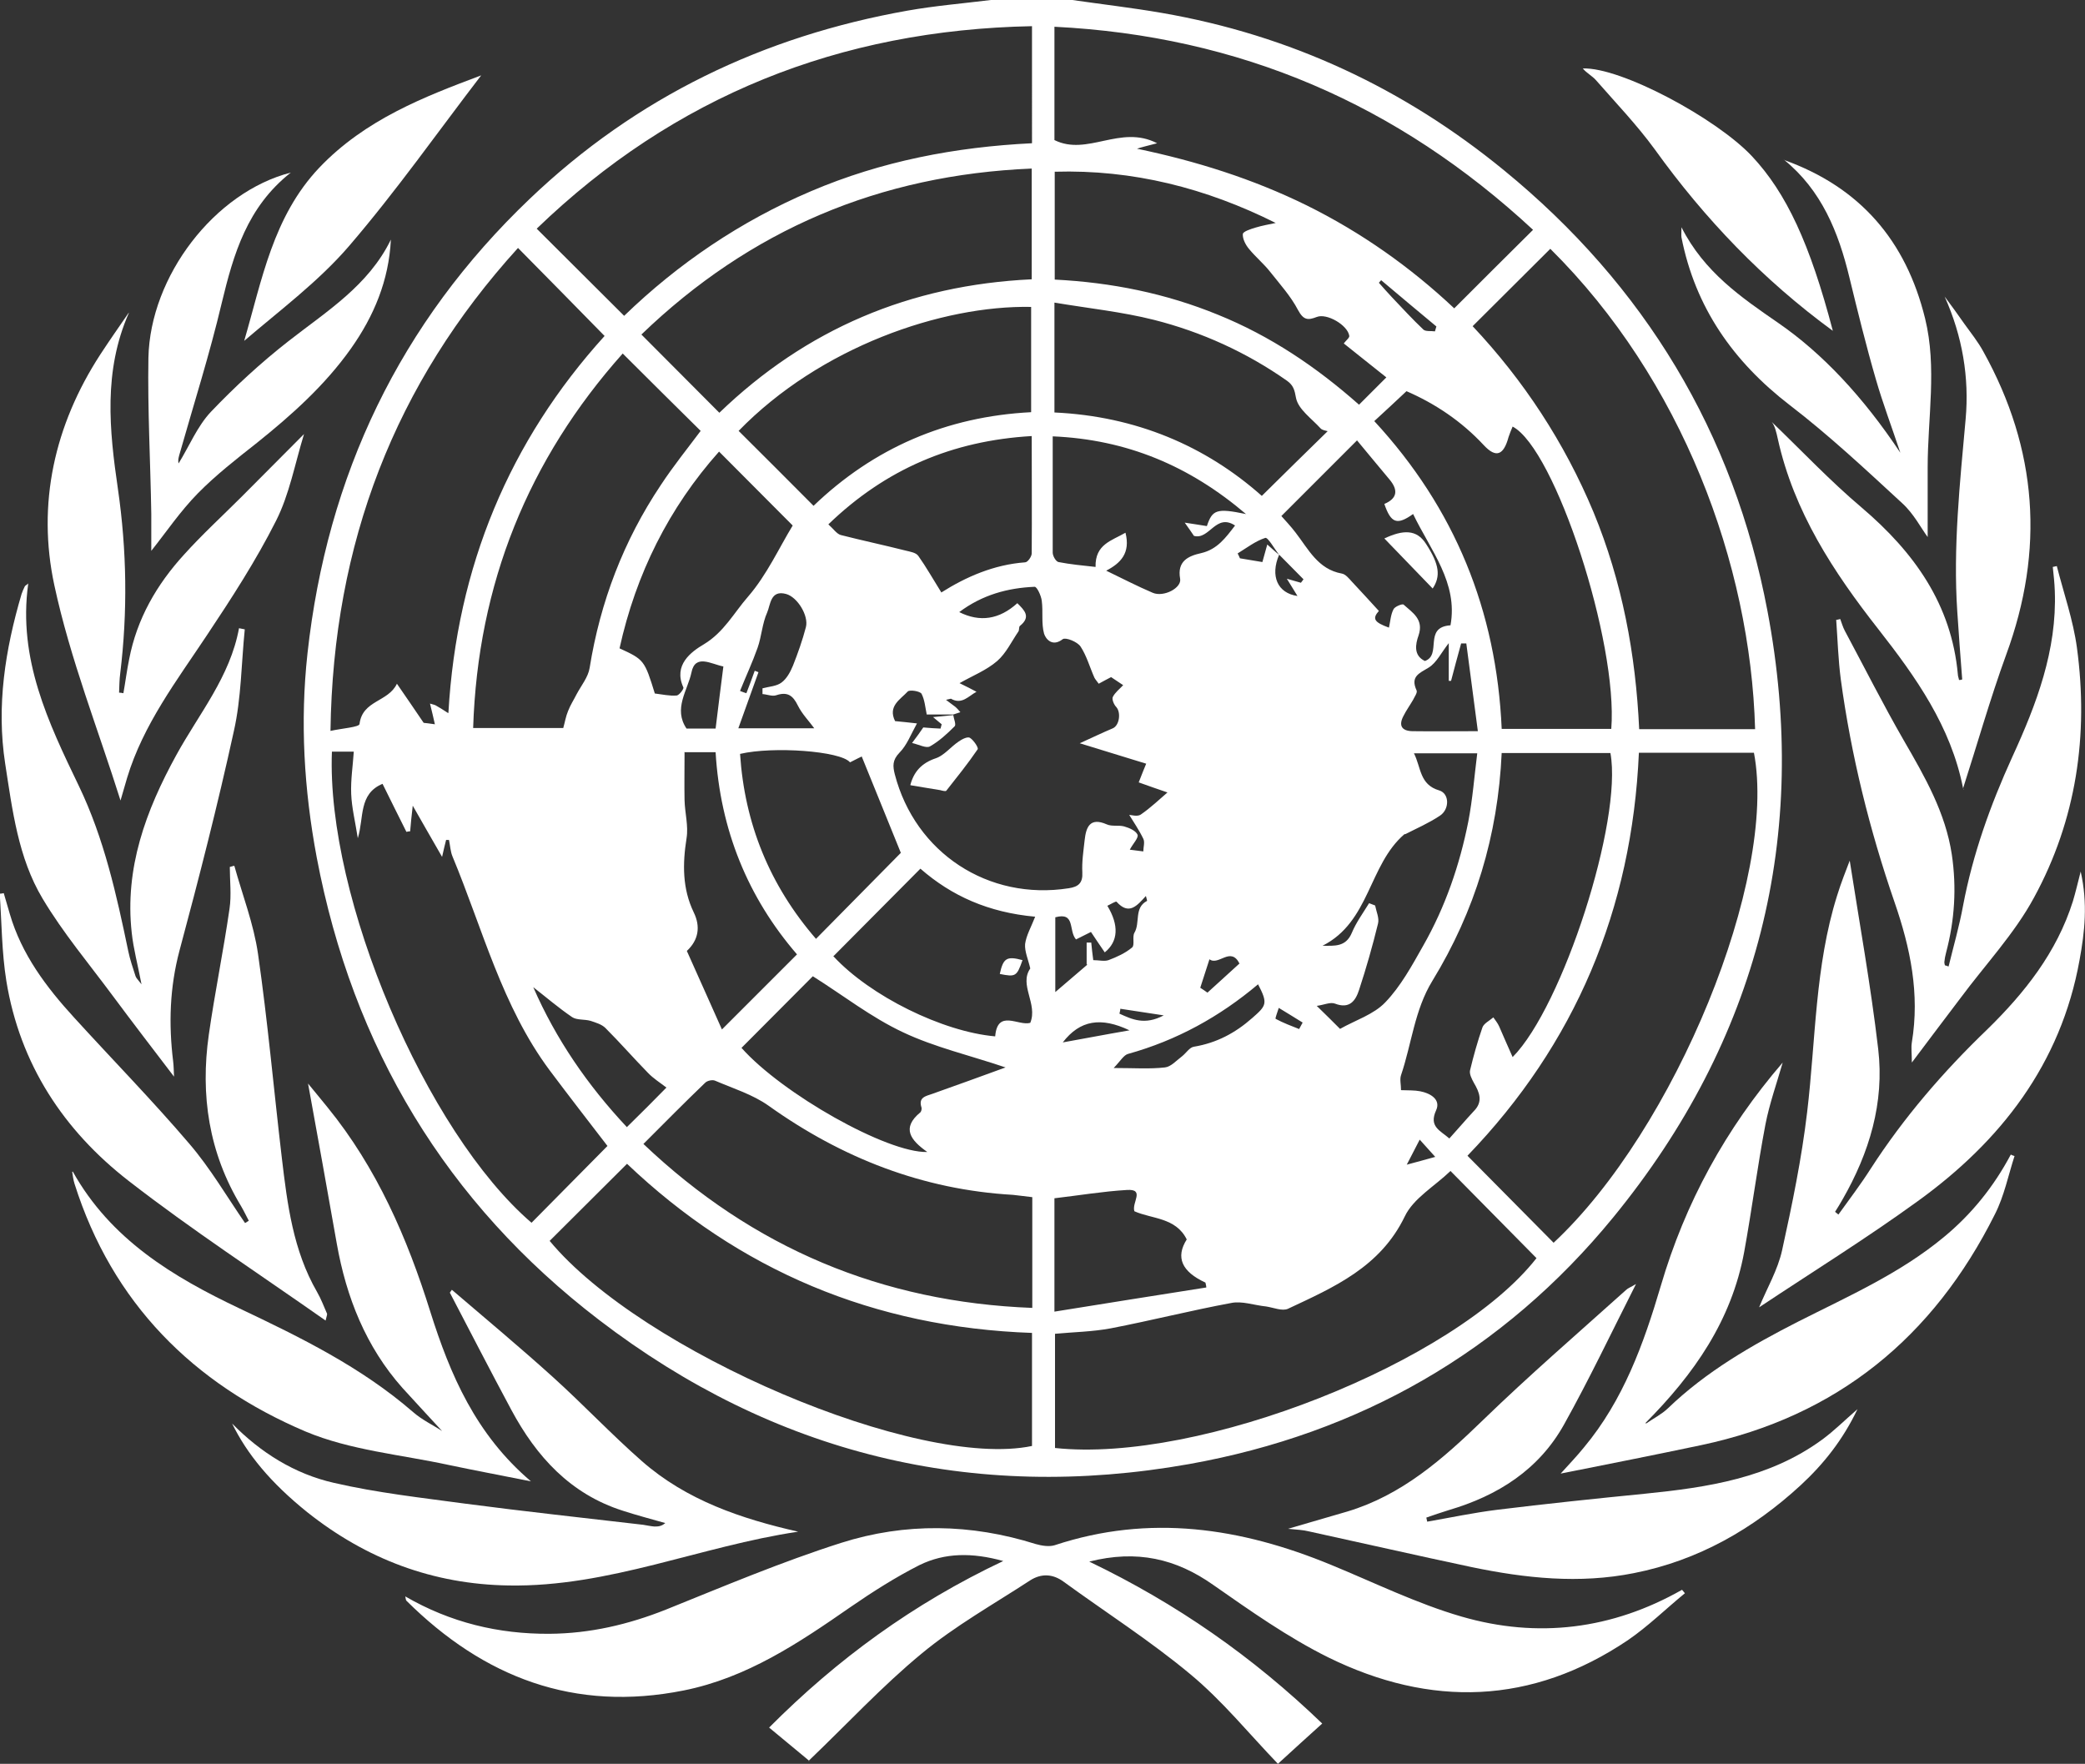
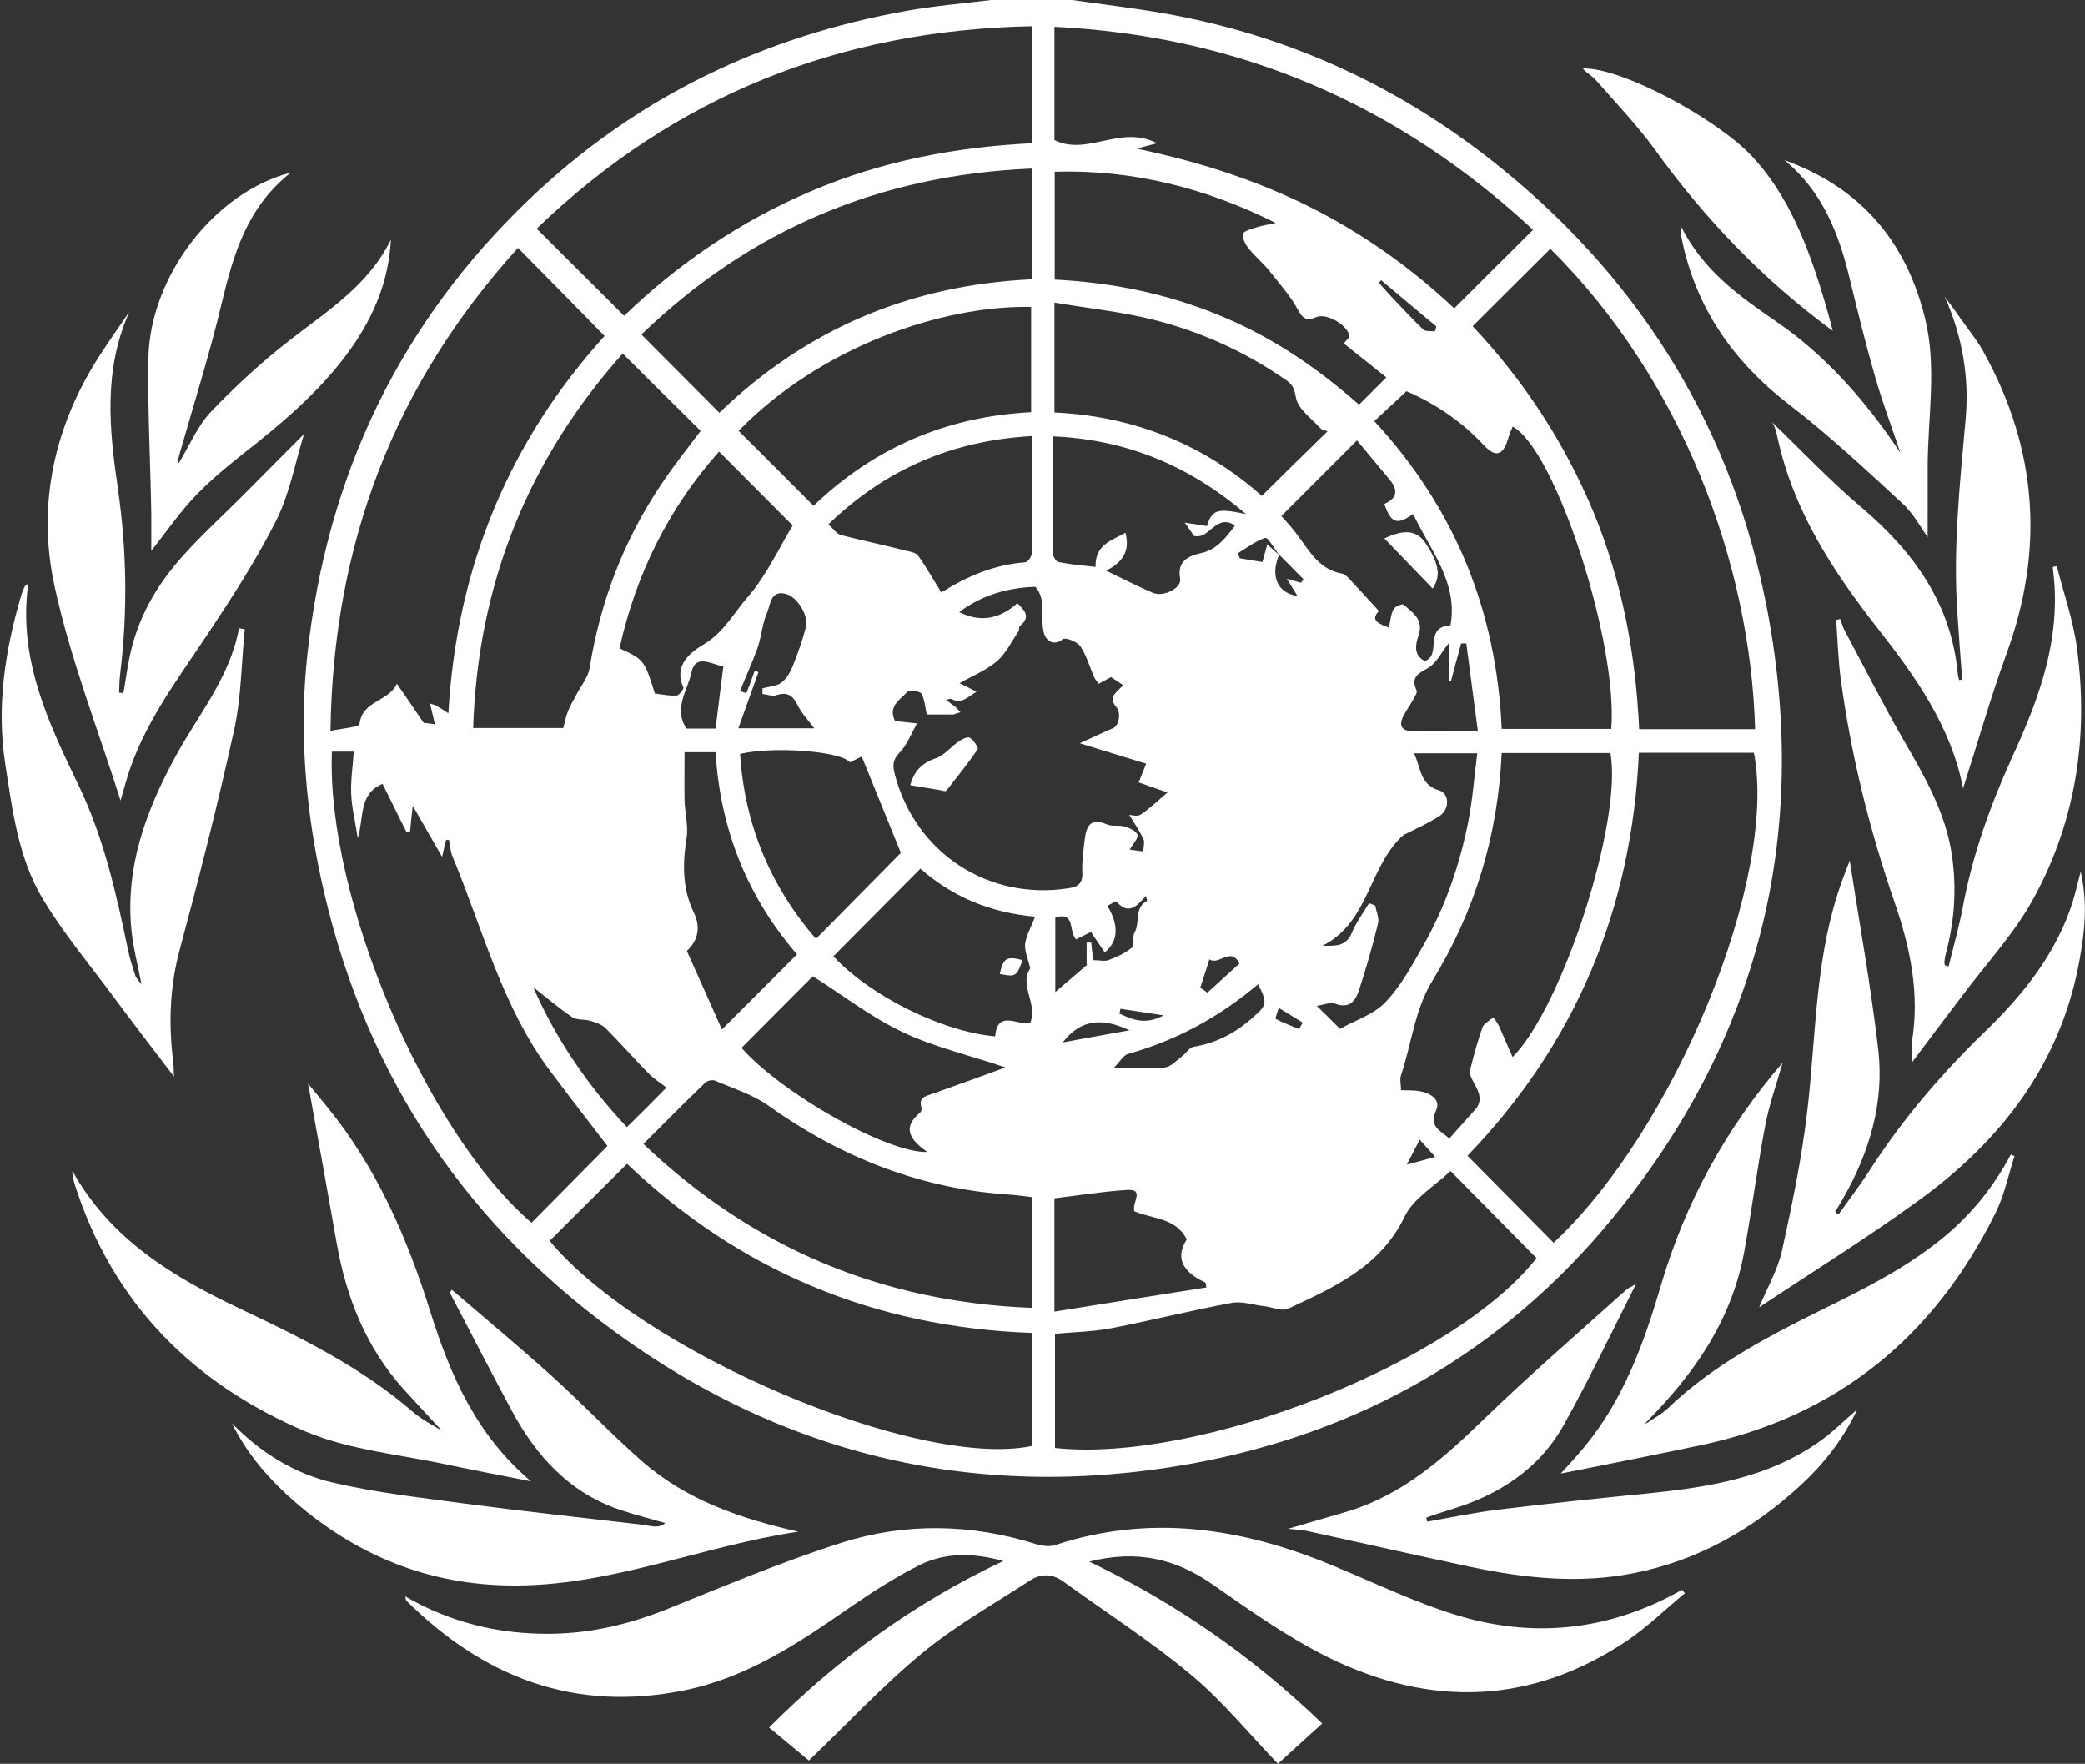
<svg xmlns="http://www.w3.org/2000/svg" id="Calque_2" data-name="Calque 2" viewBox="0 0 72.49 61.32">
  <rect x="0" y="0" width="72.49" height="61.32" fill="#333333" stroke="none" />
  <defs>
    <style>
      .cls-1 {
        fill: #fff;
      }
    </style>
  </defs>
  <g id="Calque_1-2" data-name="Calque 1">
    <g>
      <path class="cls-1" d="M37.28,0c1.04,.15,2.08,.27,3.12,.45,4.45,.77,8.41,2.62,11.89,5.47,4.89,4,7.99,9.13,9.16,15.32,1.48,7.83-.32,14.92-5.36,21.08-3.82,4.67-8.82,7.52-14.75,8.58-7.54,1.34-14.44-.36-20.51-5.01-5.32-4.07-8.57-9.49-9.82-16.09-.44-2.35-.58-4.71-.32-7.08,.68-6.19,3.21-11.5,7.73-15.81C22.13,3.37,26.54,1.26,31.55,.37c.96-.17,1.93-.25,2.9-.37h2.83Zm7.19,19.29c-.16-.21-.39-.62-.48-.59-.34,.11-.65,.35-.96,.54,.03,.05,.05,.11,.08,.17,.26,.04,.52,.09,.78,.13,.05-.19,.1-.35,.17-.61,.18,.16,.29,.26,.41,.36-.31,.73-.06,1.33,.64,1.43-.12-.2-.23-.37-.37-.6,.21,.06,.35,.1,.49,.14,.03-.04,.06-.08,.09-.12-.28-.29-.57-.57-.85-.86Zm-11.33,5.55h.01c-.35,0-.7,0-.93,0-.05-.24-.07-.51-.18-.72-.05-.09-.41-.15-.48-.08-.26,.28-.7,.51-.44,1.03,.24,.02,.48,.05,.76,.08-.21,.38-.35,.76-.61,1.02-.25,.26-.23,.47-.16,.75,.71,2.73,3.25,4.4,6.05,3.96,.33-.05,.49-.18,.47-.55-.02-.37,.04-.75,.08-1.12,.05-.45,.18-.81,.77-.55,.18,.08,.41,.02,.6,.07,.18,.05,.41,.15,.47,.29,.04,.11-.16,.31-.27,.52,.14,.02,.3,.04,.47,.06,0-.15,.06-.32,0-.44-.15-.31-.35-.6-.49-.83,.06,0,.28,.07,.4-.01,.35-.24,.66-.54,.93-.77-.3-.1-.69-.24-1-.35,.12-.3,.19-.49,.26-.65-.78-.24-1.5-.46-2.31-.71,.4-.18,.77-.36,1.15-.52,.23-.1,.29-.55,.12-.74-.08-.08-.16-.27-.12-.35,.08-.16,.24-.28,.36-.41-.15-.1-.29-.19-.42-.28-.14,.07-.28,.15-.43,.23-.07-.1-.12-.15-.15-.21-.16-.36-.27-.76-.48-1.08-.11-.17-.52-.33-.62-.26-.36,.28-.59,0-.65-.19-.1-.36-.03-.76-.08-1.14-.02-.18-.17-.5-.25-.49-.94,.04-1.82,.28-2.62,.88q1.08,.54,2.02-.31c.24,.24,.49,.47,.09,.79-.04,.03-.02,.14-.05,.19-.24,.35-.43,.76-.74,1.03-.37,.32-.85,.51-1.31,.77,.25,.12,.42,.21,.59,.3-.28,.15-.51,.46-.89,.24-.01,0-.05,.01-.17,.04,.14,.11,.23,.17,.32,.24,.07,.06,.12,.12,.18,.19-.09,.03-.18,.06-.28,.09ZM35.88,.91c-6.69,.13-12.44,2.43-17.22,7.04,1.02,1.02,2.02,2.01,3.04,3.03,1.88-1.82,4.05-3.29,6.49-4.33,2.46-1.05,5.03-1.54,7.69-1.67V.91Zm18.13,42.3c4.23-3.94,7.8-12.68,6.97-17.04h-4c-.24,5.45-2.22,10.13-5.96,14.01,1.01,1.02,1.99,2.01,2.99,3.02ZM15.59,24.78c.29-5.08,2.13-9.46,5.43-13.1-1.01-1.03-2-2.04-3.01-3.06-4.28,4.71-6.43,10.27-6.52,16.79,.41-.09,1-.13,1.01-.24,.1-.83,1-.76,1.3-1.4,.34,.49,.61,.89,.93,1.36,.05,0,.24,.03,.39,.05-.05-.22-.1-.44-.17-.72,.14,.04,.18,.05,.21,.07,.11,.06,.22,.13,.42,.26Zm20.3,21.56c-5.51-.19-10.2-2.18-14.09-5.88-.91,.91-1.8,1.79-2.69,2.68,3.2,3.86,12.8,7.96,16.77,7.13v-3.94Zm25.13-21c-.16-5.73-2.54-12.15-7.12-16.69-.89,.89-1.78,1.77-2.7,2.69,1.77,1.88,3.19,4.04,4.2,6.46,1,2.42,1.47,4.95,1.59,7.55h4.03Zm-10.59,15.37c-.55,.53-1.29,.95-1.59,1.58-.85,1.76-2.46,2.46-4.06,3.21-.2,.09-.5-.04-.76-.08-.41-.04-.84-.2-1.22-.12-1.4,.26-2.78,.61-4.18,.88-.64,.12-1.3,.13-1.94,.19v3.97c5.03,.54,13.9-2.97,16.74-6.6-.98-.99-1.96-1.99-2.99-3.03Zm2.87-32.72C48.59,3.62,43.1,1.25,36.66,.93v3.94c1.15,.57,2.29-.55,3.57,.11-.34,.09-.52,.13-.7,.19,2.06,.43,4.03,1.05,5.9,1.97,1.9,.94,3.61,2.15,5.13,3.58,.9-.9,1.78-1.78,2.73-2.72ZM21.12,39.84c-.67-.87-1.35-1.75-2.01-2.63-1.66-2.23-2.33-4.92-3.38-7.44-.07-.17-.08-.38-.12-.57h-.1c-.04,.16-.08,.32-.14,.59-.36-.62-.67-1.17-1.02-1.78-.04,.36-.07,.62-.09,.89-.04,0-.09,.01-.13,.02-.28-.55-.55-1.11-.83-1.67-.84,.35-.64,1.18-.86,1.89-.09-.58-.21-1.05-.23-1.54-.02-.49,.06-.99,.09-1.47h-.76c-.2,5.08,3.27,13.23,6.94,16.38,.87-.88,1.74-1.76,2.63-2.66Zm14.75-30.12v-3.86c-5.29,.22-9.79,2.13-13.57,5.77,.94,.94,1.81,1.82,2.71,2.72,3.02-2.91,6.63-4.44,10.86-4.64Zm.02,31.9c-.27-.03-.47-.06-.67-.08-3.14-.18-5.95-1.28-8.5-3.1-.55-.39-1.23-.6-1.86-.87-.09-.04-.27,0-.34,.07-.72,.69-1.42,1.4-2.15,2.13,3.81,3.62,8.29,5.5,13.52,5.7v-3.85ZM19.58,25.32c.06-.21,.09-.41,.17-.6,.08-.21,.2-.39,.3-.59,.16-.3,.4-.59,.45-.91,.37-2.3,1.18-4.42,2.47-6.35,.44-.67,.95-1.3,1.39-1.89-.92-.91-1.81-1.79-2.71-2.69-3.28,3.68-5.04,8.01-5.2,13.02h3.13Zm32.63,.85c-.13,2.88-.93,5.51-2.41,7.93-.62,1.01-.72,2.19-1.09,3.28-.05,.15,0,.32,0,.52,.26,.01,.47,0,.67,.04,.36,.07,.72,.29,.55,.66-.26,.57,.14,.7,.46,.98,.3-.33,.57-.65,.85-.95,.33-.33,.2-.65,0-.99-.07-.13-.16-.3-.13-.43,.12-.5,.26-1,.43-1.49,.05-.14,.24-.23,.38-.35,.07,.1,.15,.2,.2,.31,.16,.36,.31,.72,.47,1.07,1.74-1.75,3.83-8.23,3.4-10.57h-3.78Zm.01-.83h3.8c.24-3.01-1.95-9.73-3.43-10.51-.05,.12-.1,.24-.14,.36-.17,.63-.43,.75-.86,.29-.78-.84-1.7-1.45-2.69-1.88-.37,.35-.74,.69-1.12,1.04,2.8,3.03,4.25,6.59,4.43,10.7Zm-23.94-7.75c2.09-2.01,4.62-3.11,7.57-3.26v-3.66c-3.1-.06-7.33,1.39-10.17,4.31,.86,.86,1.73,1.72,2.61,2.61ZM44.35,7.75c-2.42-1.21-4.96-1.86-7.68-1.78v3.75c1.98,.1,3.86,.48,5.67,1.22,1.83,.74,3.43,1.82,4.91,3.13,.36-.36,.67-.67,.95-.95-.51-.41-1.01-.8-1.48-1.18,.08-.11,.21-.2,.19-.27-.06-.37-.78-.79-1.13-.65-.31,.12-.46,.11-.65-.24-.25-.48-.63-.9-.97-1.33-.22-.28-.5-.51-.73-.79-.12-.14-.23-.35-.22-.52,0-.09,.28-.18,.45-.23,.23-.07,.47-.11,.7-.16Zm-7.69,6.59c2.83,.13,5.25,1.16,7.21,2.9,.79-.78,1.53-1.51,2.29-2.25-.06-.02-.19-.03-.25-.1-.31-.34-.77-.66-.85-1.05-.05-.28-.09-.44-.31-.6-1.41-.99-2.97-1.7-4.63-2.12-1.11-.28-2.27-.4-3.46-.6v3.81Zm-13.89,9.77c.25,.03,.51,.09,.75,.07,.09,0,.26-.23,.24-.28-.36-.78,.27-1.24,.71-1.5,.7-.42,1.05-1.1,1.54-1.66,.65-.75,1.08-1.7,1.55-2.47-.84-.84-1.69-1.7-2.56-2.57-1.74,1.95-2.89,4.25-3.46,6.84,.85,.39,.87,.41,1.23,1.58Zm6.21,9.14c1.28,1.38,3.79,2.62,5.62,2.78,.08-.96,.81-.35,1.22-.47,.27-.66-.4-1.32,0-1.89-.07-.31-.2-.59-.18-.85,.04-.3,.21-.59,.35-.95-1.63-.15-2.9-.72-3.99-1.67-1.03,1.04-2.03,2.04-3.04,3.06Zm5.98,3.86c-1.24-.42-2.46-.7-3.56-1.22-1.11-.52-2.09-1.29-3.14-1.95-.79,.79-1.63,1.64-2.48,2.49,1.41,1.59,5.06,3.66,6.46,3.62-.58-.41-.91-.83-.24-1.38,.03-.03,.05-.11,.04-.16-.12-.36,.14-.4,.37-.48,.85-.3,1.7-.61,2.55-.92Zm-5.41-10.61c-.33-.39-2.67-.56-3.82-.29,.16,2.43,1.03,4.57,2.64,6.43,1.04-1.05,2.04-2.07,2.95-2.99-.46-1.13-.91-2.25-1.36-3.35-.02,.01-.19,.09-.4,.2Zm3.19-5.91c.84-.53,1.81-.96,2.9-1.04,.09,0,.23-.2,.23-.31,.01-1.33,0-2.67,0-4.08-2.76,.16-5.08,1.15-7.07,3.07,.18,.16,.29,.33,.43,.37,.74,.19,1.5,.35,2.25,.54,.16,.04,.37,.07,.45,.19,.27,.38,.5,.79,.8,1.27Zm10.59-2.71c-1.98-1.69-4.16-2.6-6.73-2.71,0,1.41,0,2.73,0,4.04,0,.12,.11,.31,.2,.33,.41,.08,.83,.12,1.29,.17-.02-.79,.56-.91,1.04-1.19,.18,.71-.17,1.06-.67,1.32,.56,.27,1.08,.54,1.62,.77,.38,.16,1.01-.17,.95-.49-.11-.61,.28-.79,.73-.89,.56-.13,.85-.53,1.18-.96-.67-.44-.89,.51-1.43,.36-.08-.12-.17-.25-.32-.46,.31,.05,.54,.08,.77,.12,.19-.57,.34-.63,1.35-.42Zm-19.53,8.28c0,.6-.01,1.12,0,1.65,.01,.45,.14,.9,.07,1.33-.14,.89-.15,1.75,.25,2.58,.24,.49,.17,.96-.24,1.34,.42,.93,.82,1.84,1.22,2.73,.92-.92,1.76-1.76,2.61-2.61-1.71-1.98-2.67-4.33-2.83-7.03h-1.1Zm26.63-4.42c.27-1.48-.69-2.6-1.3-3.87-.56,.4-.77,.32-1-.35,.45-.19,.49-.48,.18-.85-.39-.46-.76-.92-1.13-1.36-.89,.89-1.75,1.75-2.63,2.63,.15,.17,.33,.36,.49,.57,.45,.58,.78,1.28,1.61,1.43,.13,.02,.25,.17,.35,.28,.31,.33,.62,.67,.94,1.02-.23,.26-.18,.39,.35,.58,.05-.22,.06-.45,.16-.64,.04-.09,.31-.2,.35-.16,.31,.28,.71,.51,.52,1.07-.11,.31-.18,.7,.22,.89,.6-.21-.06-1.17,.88-1.24Zm-1.6,7.26c-1.25,1.07-1.2,3.05-2.85,3.88,.42,0,.81,.05,1.02-.45,.15-.36,.39-.69,.6-1.03,.07,.03,.14,.05,.21,.08,.04,.21,.15,.44,.1,.63-.19,.78-.41,1.55-.66,2.31-.12,.37-.33,.67-.84,.47-.16-.06-.39,.05-.63,.08,.3,.29,.55,.54,.81,.8,.53-.3,1.17-.5,1.57-.92,.54-.56,.93-1.28,1.32-1.97,.77-1.35,1.27-2.81,1.57-4.32,.15-.78,.21-1.58,.31-2.37h-2.2c.25,.49,.19,1.09,.88,1.29,.36,.11,.36,.66,.02,.88-.39,.26-.83,.45-1.2,.64Zm-12.17,12.66v3.94c1.81-.29,3.55-.57,5.28-.84,0-.06-.02-.11-.03-.17q-1.24-.57-.65-1.5c-.38-.77-1.22-.71-1.82-.98-.1-.3,.38-.78-.26-.74-.84,.05-1.67,.19-2.53,.29Zm-14.87-2.47c.51-.5,.97-.96,1.38-1.38-.22-.17-.46-.32-.64-.51-.5-.51-.97-1.05-1.48-1.56-.13-.13-.34-.19-.52-.25-.21-.06-.48-.02-.64-.13-.47-.32-.9-.69-1.35-1.04,.79,1.81,1.89,3.41,3.25,4.86Zm3.96-15.16c.07,.03,.14,.05,.2,.07,.1-.26,.2-.52,.29-.78,.05,.02,.09,.03,.13,.05-.23,.64-.46,1.28-.7,1.95h2.64c-.18-.25-.42-.49-.57-.79-.17-.35-.36-.49-.75-.36-.14,.05-.32-.03-.48-.04,0-.06,0-.13,0-.2,.22-.06,.49-.07,.66-.2,.18-.13,.31-.37,.4-.59,.17-.43,.33-.88,.45-1.34,.1-.39-.29-1.04-.69-1.15-.55-.15-.54,.38-.66,.65-.17,.38-.19,.82-.33,1.22-.18,.51-.41,1-.61,1.5Zm25.63,1.38c-.14-1.08-.27-2.06-.4-3.04-.06,0-.12,0-.18,0-.12,.44-.24,.87-.35,1.3-.03,0-.06,0-.08,0v-1.31c-.25,.31-.42,.68-.7,.85-.33,.2-.64,.31-.42,.79,.04,.08-.07,.22-.12,.33-.11,.19-.24,.37-.34,.57-.17,.33-.05,.51,.31,.52,.71,.01,1.42,0,2.28,0Zm-12.66,11.72c.71,0,1.25,.04,1.78-.02,.21-.02,.4-.24,.6-.39,.14-.11,.26-.31,.41-.33,.78-.13,1.43-.47,2.03-1,.49-.43,.55-.5,.2-1.17-1.34,1.13-2.83,1.95-4.52,2.42-.15,.04-.26,.24-.5,.49Zm-.94-3.61v-.75c.05,0,.11,0,.16,0,.02,.2,.04,.39,.07,.61,.2,0,.38,.05,.53,0,.29-.11,.58-.24,.82-.44,.1-.08,0-.37,.08-.51,.21-.35-.02-.87,.44-1.11,.01,0-.02-.08-.04-.17-.31,.34-.59,.68-1.02,.2-.02-.03-.21,.09-.32,.14,.41,.68,.38,1.24-.09,1.62-.17-.24-.33-.49-.48-.71-.2,.1-.38,.19-.52,.26-.27-.31-.01-.96-.72-.77v2.6c.42-.36,.77-.66,1.11-.95Zm-12.63-10.35c-.42-.08-.98-.45-1.11,.21-.13,.62-.64,1.26-.17,1.95h1.01c.09-.75,.18-1.45,.27-2.16Zm17.95,10.34c-.31-.63-.73,.08-1.05-.16-.11,.33-.21,.66-.32,.99,.09,.06,.17,.11,.25,.17,.36-.33,.73-.66,1.11-1.01Zm-6.15,2.73c.73-.13,1.45-.27,2.32-.42-.99-.47-1.72-.36-2.32,.42Zm11.07-26.5s-.05,.06-.08,.09c.15,.17,.3,.34,.46,.51,.36,.38,.71,.76,1.09,1.12,.08,.07,.26,.04,.4,.06,.02-.06,.03-.12,.05-.17-.64-.53-1.28-1.07-1.91-1.6Zm-2.85,26.03c.04-.07,.08-.15,.12-.22-.28-.17-.56-.35-.83-.51-.04,.13-.13,.36-.11,.38,.26,.14,.55,.25,.83,.36Zm-6.22-.69c0,.05-.02,.11-.03,.16,.44,.2,.88,.41,1.54,.06-.61-.09-1.06-.16-1.51-.23Zm10.95,5.14c-.25-.28-.37-.41-.54-.6-.16,.31-.27,.52-.45,.87,.37-.1,.6-.16,.99-.27Z" />
      <path class="cls-1" d="M28.14,61.22c-.41-.34-.88-.73-1.4-1.16,2.37-2.38,5.01-4.31,8.14-5.79-1.08-.3-2.03-.29-2.91,.14-.83,.42-1.63,.93-2.4,1.46-1.8,1.25-3.6,2.46-5.8,2.9-3.8,.76-6.95-.45-9.64-3.12-.02-.02-.02-.06-.04-.15,1.57,.91,3.24,1.31,5.01,1.3,1.41-.01,2.74-.32,4.05-.84,2.01-.81,4.02-1.66,6.09-2.32,2.23-.71,4.52-.67,6.77,.04,.21,.06,.47,.1,.66,.04,3.3-1.09,6.47-.61,9.6,.68,1.51,.62,2.99,1.35,4.54,1.8,2.65,.77,5.24,.45,7.67-.93,.03,.04,.07,.08,.1,.12-.66,.54-1.28,1.15-1.98,1.63-3.34,2.25-6.86,2.35-10.42,.6-1.41-.7-2.71-1.62-4-2.52-1.29-.91-2.65-1.23-4.31-.81,3.04,1.46,5.69,3.31,8.1,5.63-.49,.44-.96,.87-1.54,1.4-1.01-1.05-1.93-2.19-3.04-3.11-1.39-1.16-2.94-2.15-4.41-3.22-.38-.28-.78-.29-1.16-.05-1.27,.83-2.61,1.58-3.78,2.55-1.37,1.13-2.59,2.45-3.93,3.73Z" />
      <path class="cls-1" d="M57.23,49.49c.26-.18,.54-.32,.76-.53,1.33-1.28,2.91-2.19,4.54-3.02,1.74-.88,3.53-1.67,5.05-2.93,.97-.8,1.74-1.76,2.33-2.87,.04,.02,.09,.04,.13,.05-.22,.68-.36,1.39-.68,2.02-2.14,4.28-5.49,7.03-10.21,8.03-1.61,.34-3.23,.66-4.89,.99,.28-.31,.56-.6,.81-.91,1.37-1.64,2.08-3.61,2.67-5.61,.85-2.9,2.26-5.47,4.24-7.77-.21,.73-.46,1.43-.6,2.15-.28,1.47-.47,2.96-.74,4.44-.44,2.38-1.74,4.24-3.43,5.94Z" />
      <path class="cls-1" d="M2.53,40.73c1.32,2.36,3.48,3.66,5.8,4.76,2.13,1.01,4.23,2.04,6.03,3.6,.32,.28,.71,.46,1.01,.66-.43-.47-.91-.98-1.38-1.5-1.27-1.43-1.95-3.15-2.28-5.01-.33-1.88-.67-3.75-1-5.57,.18,.22,.43,.52,.68,.83,1.71,2.1,2.77,4.54,3.57,7.1,.69,2.19,1.58,4.27,3.5,5.9-1.05-.21-1.96-.38-2.86-.57-1.66-.36-3.42-.51-4.97-1.16-3.91-1.66-6.73-4.47-8.04-8.62-.04-.13-.06-.27-.08-.41Z" />
-       <path class="cls-1" d="M8.15,30.11c.28,1.01,.67,2.01,.82,3.05,.34,2.36,.55,4.74,.83,7.11,.19,1.6,.39,3.2,1.22,4.64,.14,.24,.24,.51,.35,.76,.01,.03-.01,.07-.05,.24-2.32-1.63-4.65-3.15-6.84-4.85-2.27-1.76-3.79-4.07-4.26-6.96-.16-1-.16-2.02-.23-3.03,.05,0,.1-.01,.14-.02,.07,.24,.14,.48,.21,.72,.41,1.41,1.27,2.55,2.24,3.61,1.33,1.46,2.72,2.88,4,4.38,.73,.85,1.3,1.83,1.94,2.76,.04-.03,.09-.05,.13-.08-.09-.17-.17-.34-.27-.51-1.12-1.85-1.42-3.86-1.12-5.96,.21-1.47,.51-2.92,.72-4.38,.07-.47,.01-.97,.01-1.45,.05-.01,.1-.03,.14-.04Z" />
      <path class="cls-1" d="M49.63,52.9c.8-.14,1.61-.31,2.41-.41,1.71-.21,3.43-.39,5.15-.56,2.18-.22,4.33-.54,6.16-1.88,.41-.3,.77-.66,1.23-1.06-.51,1.07-1.18,1.91-1.97,2.64-1.66,1.53-3.57,2.62-5.8,3.06-1.9,.38-3.78,.18-5.65-.21-1.89-.4-3.77-.83-5.65-1.24-.2-.05-.41-.06-.73-.09,.76-.22,1.41-.41,2.06-.6,1.9-.57,3.33-1.83,4.72-3.18,1.61-1.56,3.3-3.02,4.97-4.52,.07-.07,.17-.1,.35-.21-.86,1.7-1.63,3.32-2.5,4.88-.88,1.58-2.31,2.48-4.01,2.98-.26,.08-.52,.17-.78,.26,.01,.05,.02,.1,.03,.14Z" />
      <path class="cls-1" d="M63.92,42.22c.38-.53,.77-1.04,1.12-1.59,1.15-1.78,2.52-3.37,4.05-4.84,1.3-1.27,2.42-2.68,2.98-4.46,.09-.3,.16-.6,.27-1.03,.25,1.11,.14,2.1-.04,3.08-.65,3.61-2.74,6.3-5.64,8.39-1.78,1.29-3.65,2.45-5.5,3.68,.27-.66,.65-1.3,.8-1.99,.35-1.59,.68-3.19,.87-4.8,.3-2.51,.27-5.07,1.04-7.52,.14-.46,.32-.9,.44-1.22,.33,2.12,.73,4.33,.99,6.55,.22,1.87-.31,3.61-1.24,5.23-.08,.14-.17,.29-.26,.43,.04,.03,.07,.06,.11,.09Z" />
      <path class="cls-1" d="M15.71,44.84c1.18,1.01,2.38,2.01,3.53,3.05,1.05,.95,2.02,1.98,3.08,2.91,1.55,1.36,3.45,2,5.43,2.45-3.38,.5-6.58,1.93-10.06,1.87-2.64-.04-4.96-.92-7.01-2.55-1.28-1.03-2.09-2.02-2.61-3.08,.99,1.01,2.17,1.75,3.53,2.06,1.51,.35,3.06,.52,4.61,.73,2.05,.27,4.1,.49,6.15,.73,.13,.02,.26,.05,.39,.06,.12,0,.24,0,.38-.12-.49-.14-.99-.27-1.48-.43-1.82-.58-3-1.88-3.87-3.5-.73-1.36-1.43-2.72-2.14-4.08,.02-.03,.05-.07,.07-.1Z" />
      <path class="cls-1" d="M67.75,33.59c.17-.7,.37-1.39,.5-2.1,.34-1.8,.95-3.5,1.71-5.17,.84-1.83,1.56-3.71,1.48-5.78-.01-.28-.04-.55-.07-.83,.05-.01,.09-.02,.14-.03,.24,.94,.57,1.88,.7,2.84,.41,3.04-.02,5.98-1.49,8.68-.68,1.26-1.7,2.34-2.56,3.5-.54,.71-1.08,1.43-1.69,2.24,0-.31-.03-.51,0-.7,.28-1.69-.05-3.28-.6-4.87-.87-2.52-1.51-5.1-1.87-7.75-.09-.69-.11-1.38-.16-2.07,.04,0,.09-.02,.14-.03,.05,.13,.09,.28,.16,.41,.68,1.27,1.33,2.56,2.05,3.81,.73,1.26,1.45,2.51,1.67,3.97,.17,1.15,.1,2.28-.2,3.41-.03,.11-.05,.22-.06,.33,0,.04,.01,.07,.02,.11,.04,.01,.08,.02,.12,.04Z" />
      <path class="cls-1" d="M.98,20.3c-.36,2.61,.7,4.82,1.76,7.02,.88,1.83,1.31,3.78,1.72,5.75,.06,.29,.16,.58,.25,.86,.02,.07,.08,.12,.21,.29-.13-.68-.28-1.23-.34-1.79-.25-2.25,.49-4.25,1.55-6.18,.79-1.44,1.87-2.72,2.18-4.41,.07,.01,.13,.03,.2,.04-.12,1.18-.12,2.39-.38,3.54-.56,2.56-1.21,5.1-1.89,7.63-.34,1.28-.38,2.55-.22,3.85,.02,.16,.02,.32,.03,.53-.74-.97-1.44-1.88-2.13-2.81-.83-1.12-1.73-2.19-2.44-3.38-.85-1.42-1.05-3.08-1.3-4.69-.31-2.01,0-3.97,.57-5.9,.03-.09,.07-.18,.11-.26,.01-.03,.05-.04,.13-.11Z" />
      <path class="cls-1" d="M68.22,23.61c-.06-.78-.12-1.56-.17-2.34-.15-2.24,.09-4.47,.29-6.7,.13-1.44-.11-2.88-.73-4.26,.23,.31,.46,.62,.68,.94,.23,.32,.48,.63,.67,.98,1.88,3.39,2.13,6.89,.79,10.53-.56,1.54-1.01,3.13-1.5,4.65,.06,.07,0,.04,0-.01-.42-2.14-1.64-3.86-2.94-5.52-1.57-2-2.94-4.09-3.5-6.62-.05-.23-.1-.45-.21-.59,1.04,1,2.03,2.05,3.13,2.98,1.82,1.55,3.12,3.36,3.34,5.8,0,.06,.03,.12,.04,.19,.04,0,.07,0,.11-.02Z" />
      <path class="cls-1" d="M4.48,10.88c-.89,2.02-.68,4.07-.38,6.12,.31,2.14,.34,4.27,.08,6.41-.03,.22-.03,.45-.04,.67,.05,0,.1,.01,.15,.02,.07-.39,.12-.79,.2-1.18,.27-1.41,.96-2.6,1.91-3.64,.63-.7,1.33-1.34,1.99-2,.7-.7,1.39-1.4,2.18-2.19-.32,1.05-.51,2.1-.97,3.01-.7,1.39-1.55,2.7-2.41,3.99-1.05,1.58-2.21,3.1-2.77,4.95-.09,.29-.16,.57-.23,.79-.77-2.45-1.75-4.92-2.3-7.48-.61-2.83,0-5.57,1.6-8.03,.32-.49,.65-.96,.98-1.44Z" />
      <path class="cls-1" d="M62.02,5.56c2.66,.95,4.25,2.82,4.91,5.51,.42,1.71,.09,3.45,.09,5.18,0,.84,0,1.68,0,2.42-.23-.31-.49-.82-.89-1.18-1.27-1.17-2.54-2.36-3.91-3.41-1.96-1.51-3.28-3.39-3.76-5.83-.01-.07,0-.15,0-.35,.79,1.56,2.08,2.44,3.37,3.33q2.29,1.58,4.24,4.51c-.3-.9-.61-1.72-.85-2.55-.34-1.17-.63-2.35-.92-3.54-.38-1.58-.97-3.04-2.28-4.1Z" />
      <path class="cls-1" d="M13.59,8.33c-.07,1.42-.59,2.66-1.39,3.79-.9,1.27-2.05,2.3-3.26,3.27-.71,.56-1.43,1.12-2.06,1.76-.61,.62-1.11,1.36-1.62,2,0-.38,0-.84,0-1.29-.03-1.81-.13-3.61-.1-5.42,.06-2.84,2.3-5.76,4.95-6.44-1.52,1.2-1.99,2.83-2.4,4.53-.42,1.78-.98,3.54-1.48,5.3-.02,.09-.05,.17-.02,.28,.37-.6,.65-1.29,1.12-1.79,.84-.88,1.74-1.71,2.7-2.46,1.33-1.04,2.78-1.93,3.56-3.53Z" />
      <path class="cls-1" d="M63.72,11.5c-2.42-1.77-4.45-3.89-6.19-6.31-.62-.85-1.35-1.61-2.04-2.4-.13-.15-.33-.25-.46-.41,1.32-.05,4.64,1.73,5.88,3.05,1.2,1.28,2.02,3.05,2.81,6.06Z" />
-       <path class="cls-1" d="M16.73,2.62c-1.49,1.94-2.95,4.02-4.6,5.94-1.06,1.23-2.39,2.22-3.64,3.29,.62-2.12,1-4.32,2.61-6.02,1.6-1.68,3.66-2.47,5.63-3.21Z" />
      <path class="cls-1" d="M31.65,27.29c.12-.45,.38-.76,.89-.93,.29-.1,.52-.4,.79-.58,.11-.08,.31-.18,.39-.13,.13,.08,.31,.35,.27,.4-.34,.5-.72,.97-1.09,1.44-.02,.03-.14,0-.21-.02-.33-.05-.65-.11-1.03-.17Z" />
-       <path class="cls-1" d="M33.14,24.85c.02,.14,.11,.34,.05,.4-.26,.26-.54,.52-.86,.7-.13,.07-.37-.06-.62-.12,.16-.21,.29-.39,.39-.54,.2,.02,.4,.03,.6,.04,.01-.05,.03-.1,.04-.15-.08-.07-.17-.14-.3-.25,.28-.03,.5-.05,.71-.07,0,0-.01,0-.01,0Z" />
      <path class="cls-1" d="M35.55,33.38c-.2,.57-.24,.59-.79,.48,.12-.55,.24-.63,.79-.48Z" />
      <path class="cls-1" d="M49.81,20.46c-.55-.57-1.1-1.14-1.68-1.74,.64-.3,1.12-.33,1.45,.19,.47,.72,.51,1.13,.23,1.55Z" />
    </g>
  </g>
</svg>